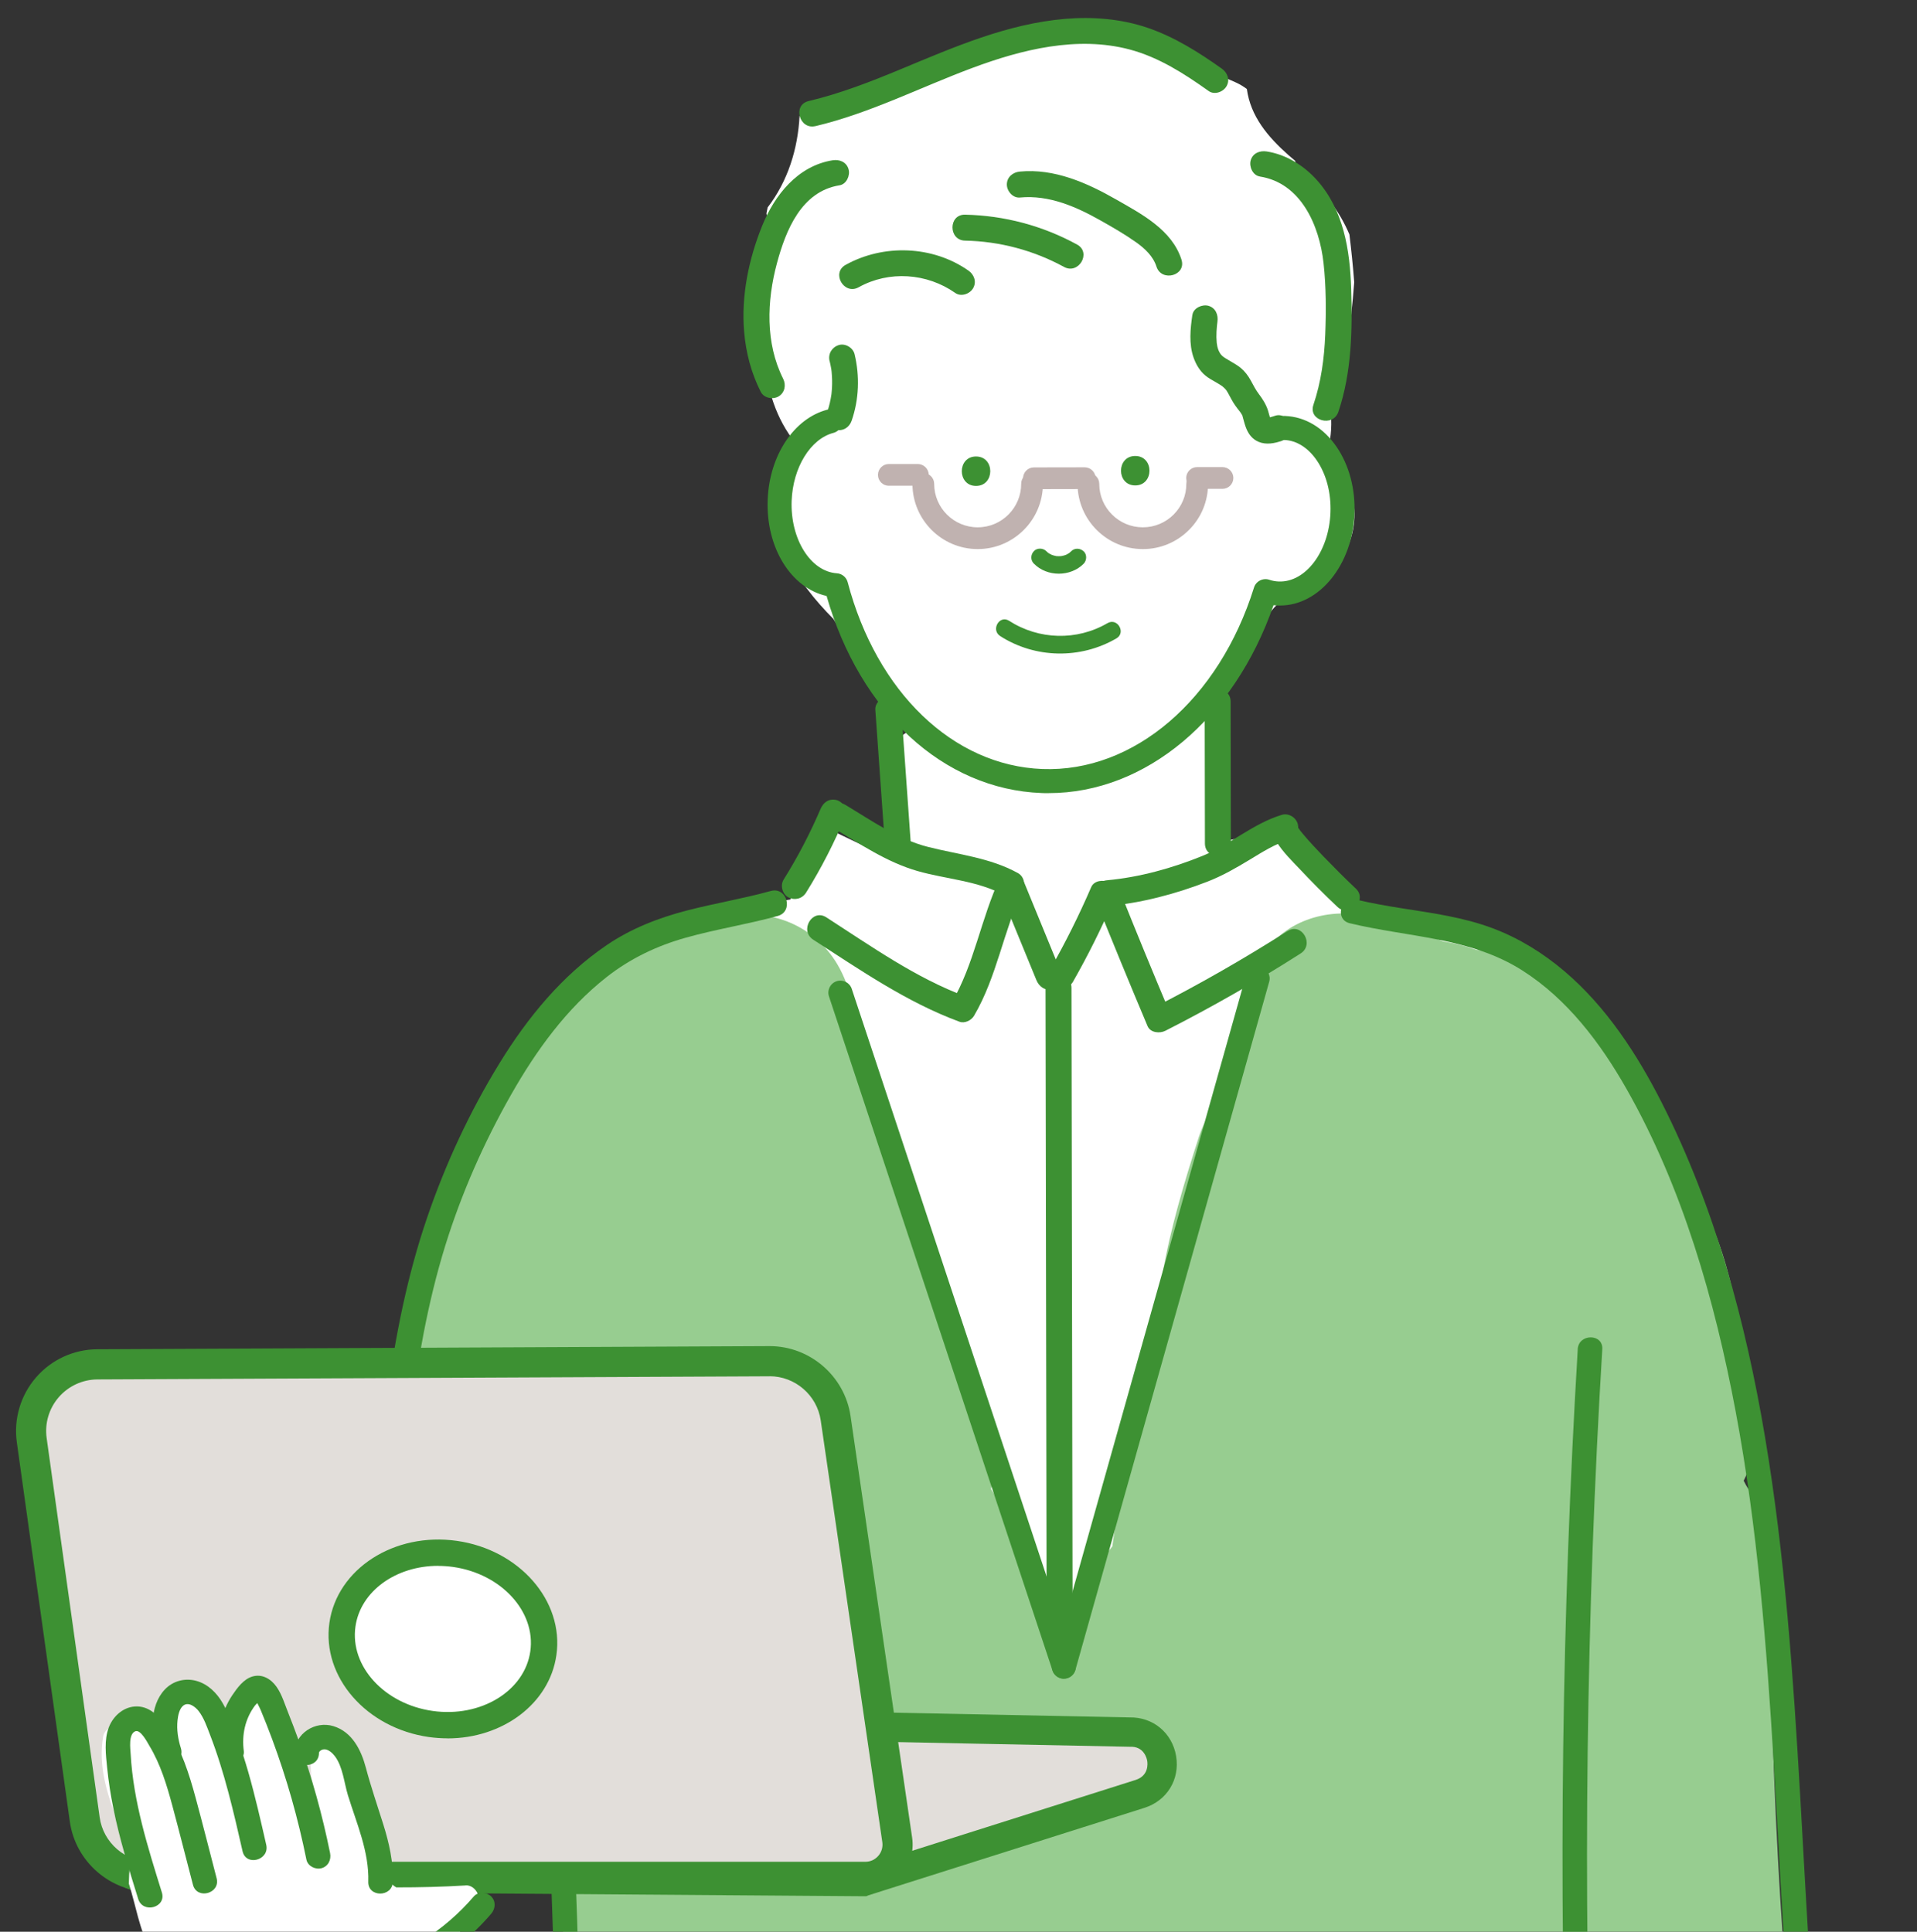
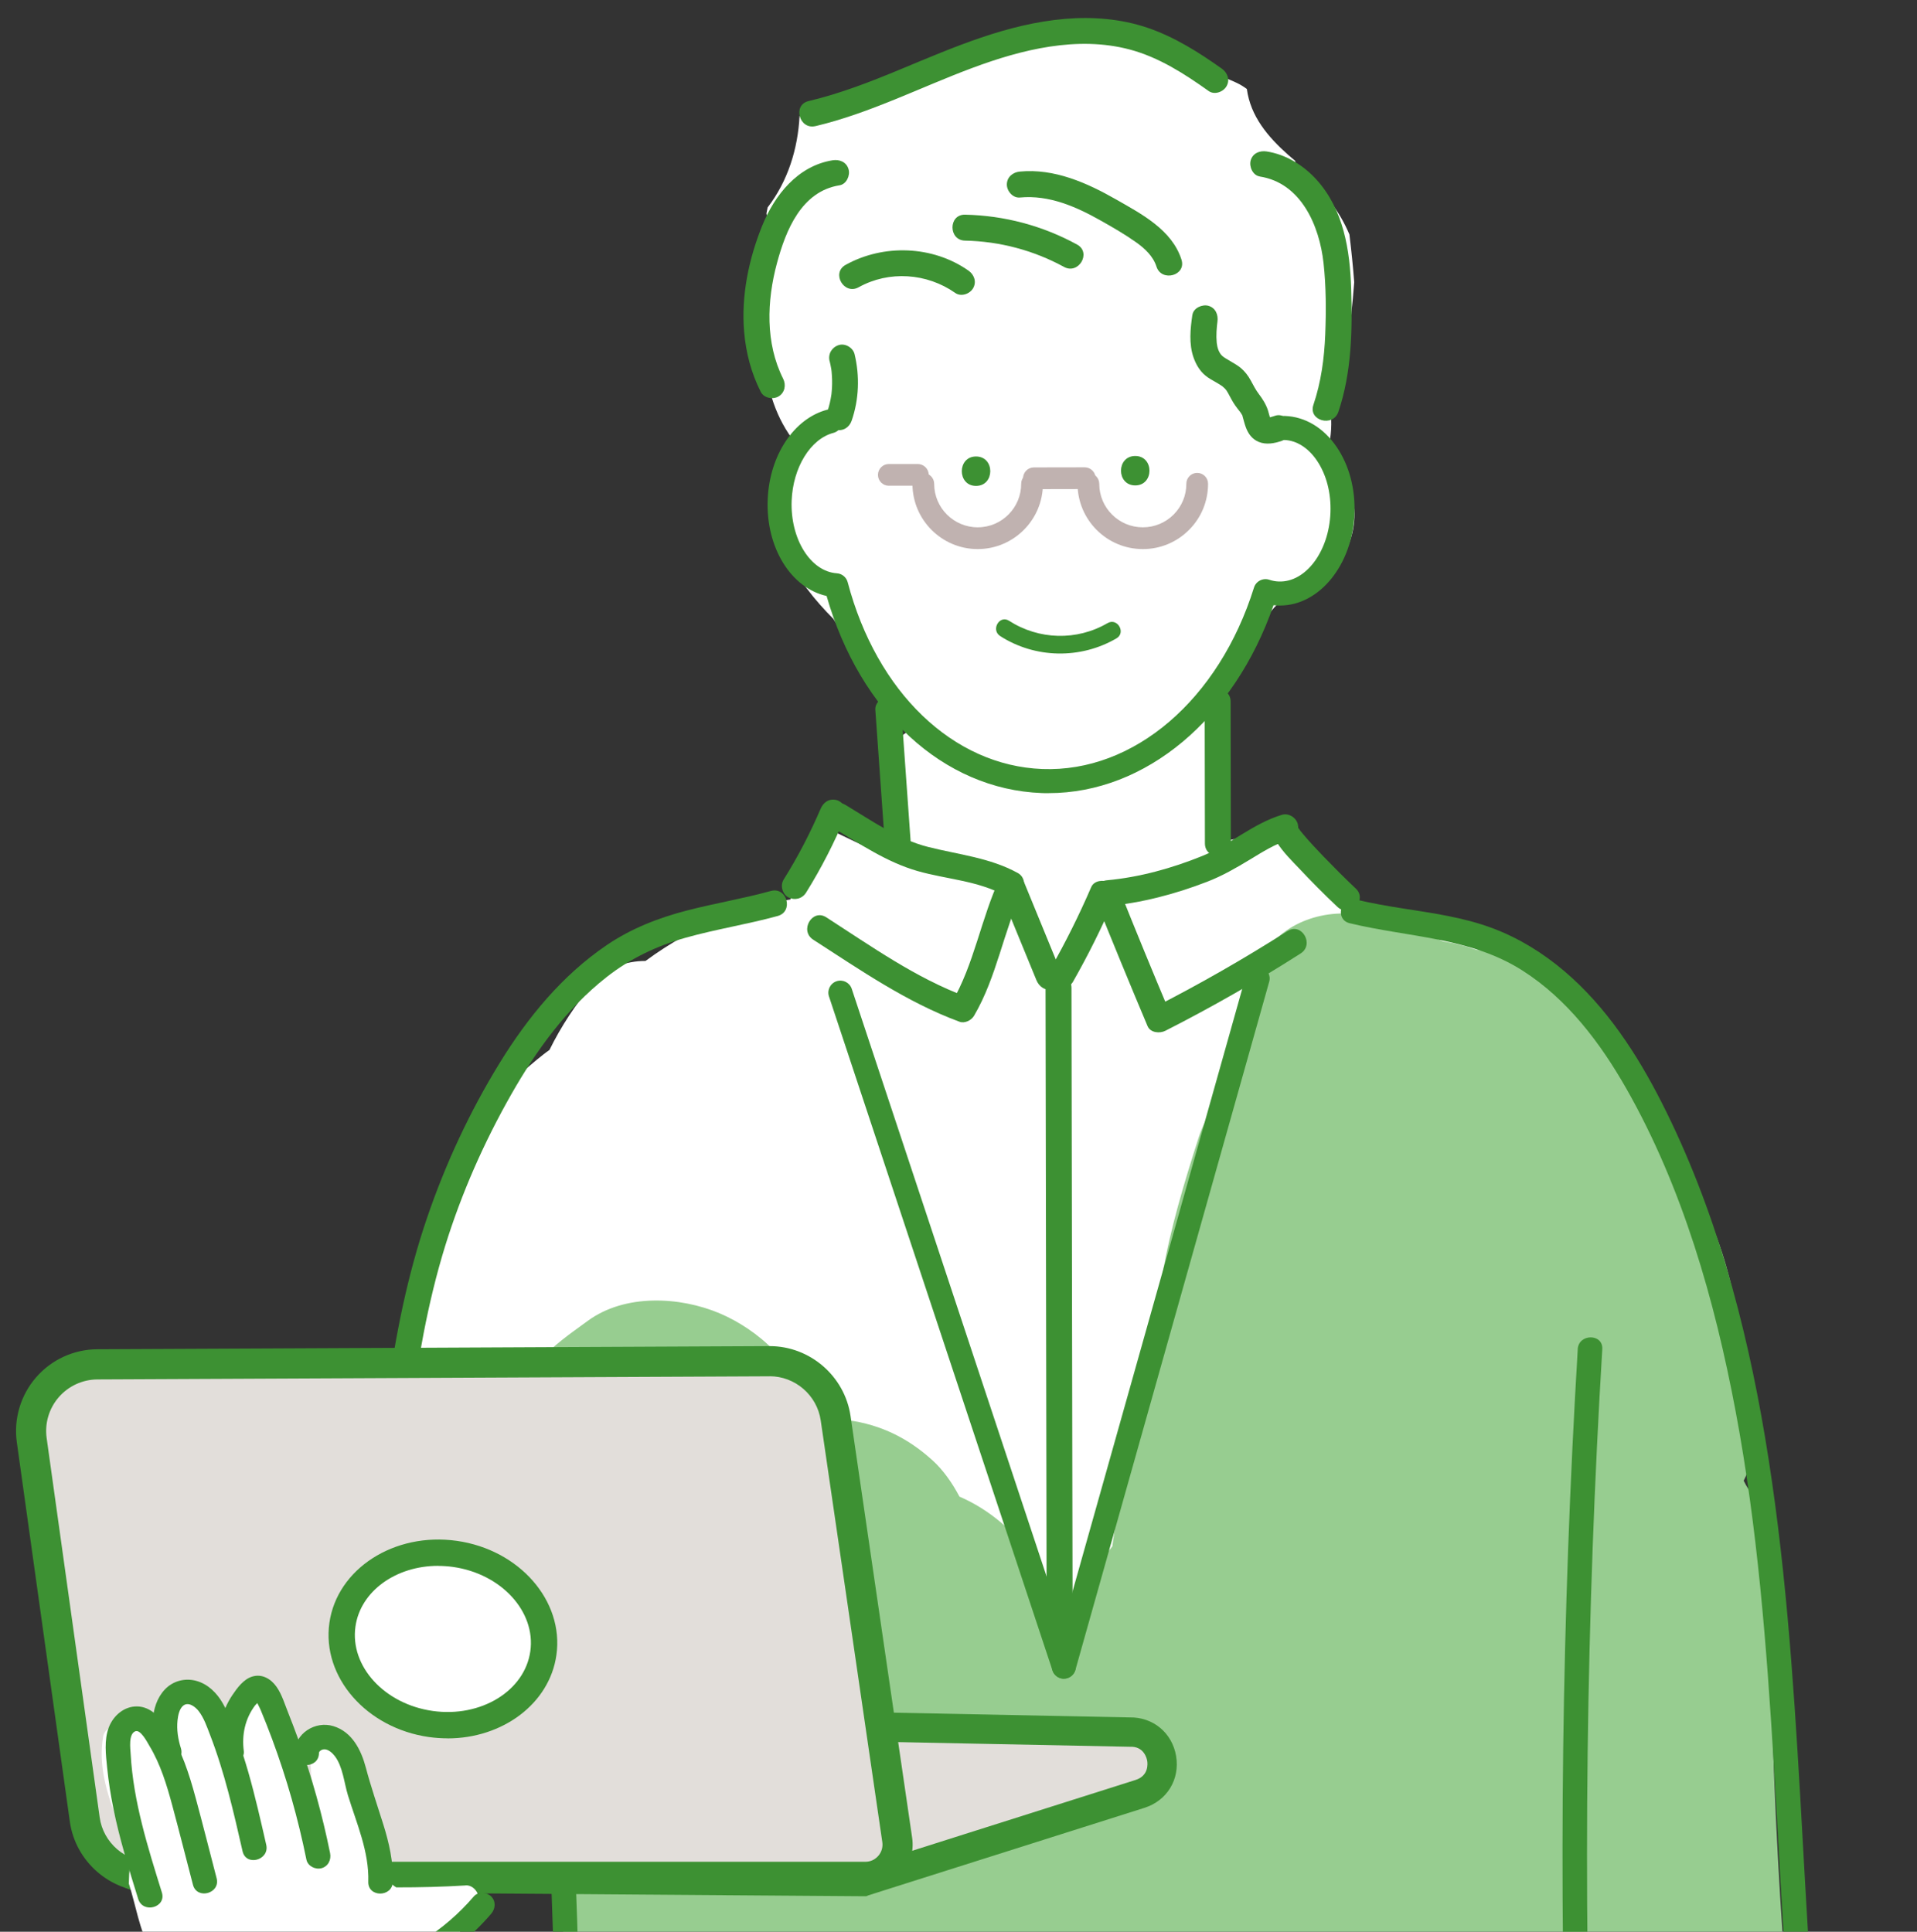
<svg xmlns="http://www.w3.org/2000/svg" width="127" height="128" viewBox="0 0 127 128" fill="none">
  <rect x="0" y="0" width="127" height="128" fill="#333333" stroke="none" />
  <g clip-path="url(#clip0_259_3275)">
    <g clip-path="url(#clip1_259_3275)">
      <path d="M117.239 104.281C116.939 103.352 116.438 102.509 115.796 101.811C115.878 100.665 115.434 99.541 114.693 98.639C114.703 97.736 114.693 96.834 114.656 95.934C114.498 91.932 114.05 87.775 112.95 83.912C112.281 81.57 111.25 79.307 109.752 77.429C109.633 77.011 109.505 76.592 109.366 76.177C109.225 75.762 109.07 75.351 108.902 74.945C107.535 69.155 104.771 63.617 98.737 62.188C97.281 61.842 95.835 61.753 94.385 61.727C94.138 61.615 93.881 61.513 93.615 61.424C92.402 61.022 91.197 60.963 90.051 61.177C89.846 61.075 89.645 60.972 89.441 60.87C89.26 60.139 88.934 59.497 88.499 58.953C88.196 58.383 87.807 57.856 87.35 57.398C86.038 56.087 84.615 55.811 82.86 55.584C82.382 55.521 81.924 55.557 81.486 55.656C81.341 55.271 81.186 54.892 81.022 54.516L80.007 51.608C80.482 48.571 81.035 45.544 81.661 42.53C81.957 42.444 82.247 42.352 82.534 42.246C82.705 42.203 82.873 42.154 83.041 42.098C83.058 41.848 83.146 41.604 83.331 41.387C83.538 41.143 83.766 40.939 84.003 40.767C84.362 40.29 84.767 39.822 85.225 39.601C85.587 39.427 86.091 39.391 86.49 39.552C86.546 39.512 86.605 39.476 86.661 39.433C88.779 37.836 90.377 35.289 89.477 32.513C89.148 31.495 88.644 30.559 87.985 29.769C88.196 28.912 88.255 28.017 88.137 27.144C88.087 26.768 88.005 26.399 87.906 26.034C88.213 25.266 88.469 24.479 88.667 23.678C88.865 23.477 89.049 23.273 89.227 23.059C89.438 21.61 89.609 20.16 89.715 18.701C89.635 17.644 89.527 16.59 89.398 15.536C88.746 13.991 87.722 12.657 86.365 11.543C86.052 11.287 85.874 10.977 85.801 10.654C85.65 10.529 85.505 10.407 85.363 10.282C83.983 9.06 82.847 7.699 82.603 5.898C82.392 5.739 82.165 5.601 81.915 5.483C81.509 5.291 81.104 5.13 80.699 4.998C79.941 4.145 78.96 3.569 77.761 3.111C76.947 2.798 76.111 2.597 75.264 2.475C74.981 2.271 74.684 2.083 74.375 1.912C74.319 1.813 74.256 1.718 74.194 1.625C72.132 1.24 69.967 1.698 67.961 2.218C65.537 2.847 63.205 3.638 60.876 4.564C58.399 5.548 55.952 6.514 53.442 7.248C53.28 7.386 53.122 7.535 52.971 7.683C52.855 9.873 52.203 11.985 50.856 13.744C50.829 13.876 50.806 14.004 50.777 14.136C50.797 14.271 50.82 14.406 50.846 14.541C50.836 14.739 50.836 14.936 50.846 15.14C50.671 15.338 50.51 15.552 50.358 15.786C50.332 15.852 50.309 15.911 50.283 15.974C50.256 16.056 50.227 16.132 50.19 16.201C50.184 16.218 50.177 16.231 50.174 16.247C49.762 18.823 49.891 21.349 50.236 23.883C50.398 24.09 50.566 24.284 50.74 24.462C50.978 26.538 51.788 28.448 53.188 29.92C52.697 30.358 52.279 30.925 51.976 31.63C50.444 35.194 52.783 38.567 55.214 41.011C55.286 41.13 55.359 41.252 55.438 41.367C55.731 41.805 56.12 42.131 56.548 42.345C57.137 42.961 57.691 43.607 58.122 44.358C58.797 45.527 59.147 46.482 59.647 47.691C59.769 47.984 59.891 48.271 60.016 48.558C59.298 49.022 58.824 49.816 58.821 50.738C58.817 51.558 58.811 52.379 58.807 53.199C58.883 53.419 58.962 53.637 59.058 53.848C59.575 54.981 58.432 56.582 57.147 56.002C56.396 55.663 55.662 55.29 54.914 54.941C53.965 55.603 53.241 56.578 52.812 57.787C52.598 58.39 52.45 58.996 52.364 59.602C50.79 59.82 49.271 60.245 48.026 60.742C46.112 61.509 44.357 62.498 42.766 63.673C41.461 63.673 40.173 64.135 39.304 65.159C38.131 66.543 37.163 68.022 36.402 69.57C36.273 69.659 36.148 69.754 36.02 69.853C33.602 71.747 31.537 74.079 29.87 76.685C29.857 77.04 29.821 77.419 29.781 77.824C29.623 79.547 29.109 81.197 28.648 82.858C27.617 86.553 27.225 90.44 27.014 94.261C26.981 94.854 26.688 95.249 26.293 95.467C26.411 97.509 25.996 99.775 25.977 101.353C25.977 101.36 25.977 101.366 25.977 101.373C26.145 101.969 26.332 102.562 26.543 103.145C26.504 104.024 26.484 104.907 26.497 105.79C26.507 106.472 26.635 107.094 26.849 107.654H27.067C27.1 107.635 27.139 107.621 27.172 107.605C27.185 107.674 27.202 107.747 27.218 107.816H117.15C117.555 106.696 117.628 105.464 117.239 104.271V104.281Z" fill="white" />
-       <path d="M30.303 108.102C30.923 107.483 31.957 107.677 32.507 108.257C32.721 108.481 32.833 108.745 32.869 109.021H67.143C68.635 107.088 69.06 104.278 67.716 102.058C67.028 100.925 66.343 99.792 65.654 98.662C65.848 97.746 65.842 96.768 65.611 95.793C64.452 90.941 62.232 86.422 60.216 81.882C59.56 79.234 58.908 76.582 58.252 73.934C58.131 73.361 58.012 72.785 57.894 72.211C57.828 71.889 57.725 71.579 57.6 71.286L57.389 70.429C57.261 69.906 57.146 69.349 57.027 68.786C56.935 68.008 56.777 67.251 56.51 66.513C56.256 65.574 55.937 64.672 55.469 63.888C54.013 61.447 51.431 60.373 48.921 60.636C46.236 60.228 43.337 60.92 41.071 62.34C38.077 64.214 36.097 67.046 34.642 70.182C34.161 70.594 33.716 71.078 33.314 71.615C30.274 75.719 29.068 80.759 28.554 85.756C25.494 91.106 26.36 97.98 27.082 103.817C27.276 105.395 27.586 106.722 28.653 107.911C28.857 108.32 29.085 108.705 29.351 109.058L30.307 108.102H30.303Z" fill="#97CD90" />
      <path d="M118.964 137.172C118.904 137.013 118.842 136.862 118.779 136.71C118.12 129.53 117.676 122.329 117.442 115.122C117.481 114.743 117.498 114.358 117.491 113.962C117.409 110.497 117.326 107.032 117.247 103.567C117.205 101.745 116.631 99.95 115.67 98.402C115.62 98.303 115.571 98.207 115.518 98.112C115.927 97.318 116.137 96.422 116.055 95.454C115.66 90.707 115.297 85.773 113.473 81.323C112.283 78.421 110.699 75.703 108.574 73.473C107.481 70.63 105.831 67.999 103.709 65.828C102.451 64.54 100.903 63.558 99.141 63.14C98.699 63.035 98.261 62.972 97.83 62.946C97.102 62.682 96.351 62.491 95.59 62.376C93.939 61.664 92.227 61.094 90.487 60.696C87.925 60.11 84.865 61.058 83.567 63.512C82.984 64.612 82.73 65.811 82.796 66.981C82.305 68.792 81.814 70.604 81.324 72.416C80.467 73.16 79.802 74.158 79.416 75.361C78.458 78.342 77.539 81.385 77.002 84.485C75.665 90.177 74.614 95.925 73.797 101.729C73.797 101.739 73.79 101.748 73.787 101.755H73.79C73.757 101.992 73.724 102.229 73.692 102.463C73.412 102.816 73.128 103.171 72.848 103.524C71.824 104.815 71.158 106.199 71.102 107.691C70.282 106.185 69.403 104.716 68.461 103.29C67.281 101.508 65.546 100.022 63.563 99.166C63.072 98.231 62.466 97.394 61.823 96.804C60.203 95.319 58.381 94.403 56.194 94.106C55.255 93.981 54.34 93.995 53.453 94.123C53.417 93.873 53.384 93.626 53.348 93.375C52.926 90.467 50.192 88.085 47.672 87.021C45.034 85.908 41.407 85.717 38.947 87.515C38.634 87.743 38.324 87.97 38.011 88.197C35.887 89.749 34.23 91.428 33.505 94.057C32.86 96.402 33.15 99.528 34.493 101.613C34.625 101.818 34.77 102.019 34.918 102.216C35.828 109.749 36.424 117.316 36.704 124.898C36.766 126.565 37.254 128.212 38.067 129.668C38.09 129.971 38.114 130.271 38.143 130.574C38.252 131.644 38.387 132.665 38.555 133.657C38.344 134.767 38.166 135.903 38.015 137.083C37.603 140.294 37.521 143.526 37.425 146.757C37.326 150.186 37.023 153.678 37.158 157.107C37.181 157.7 37.244 158.279 37.339 158.852C36.42 162.621 37.521 166.583 40.222 169.37C41.46 170.645 42.989 171.817 44.589 172.601C48.015 174.278 51.451 174.96 55.252 175.204C58.065 175.385 60.901 175.418 63.74 175.405C73.25 174.515 82.727 173.257 92.256 172.559C95.524 171.847 98.712 170.79 101.98 170.081C102.626 169.413 103.492 169.011 104.47 169.192H104.73C105.175 169.192 105.534 169.327 105.808 169.545C106.153 169.291 106.582 169.162 107.043 169.218C107.25 169.245 107.448 169.307 107.629 169.403C107.896 169.396 108.166 169.383 108.433 169.37C108.634 169.271 108.864 169.209 109.128 169.192C110.142 169.126 111.167 169.103 112.188 169.067C113.637 168.906 115.087 168.705 116.533 168.5C116.582 168.494 116.631 168.491 116.678 168.487C117.58 167.763 118.341 166.89 118.865 165.895C120.278 163.223 120.532 160.012 119.464 157.255C119.421 156.738 119.379 156.224 119.336 155.707C120.126 154.534 120.792 153.292 121.315 151.849C123.18 146.731 120.775 141.879 118.95 137.175L118.964 137.172Z" fill="#97CD90" />
      <path d="M69.472 52.556C69.314 52.556 69.152 52.556 68.994 52.547C62.508 52.3 56.968 47.194 54.761 39.489C52.413 38.969 50.736 36.301 50.858 33.116C50.97 30.184 52.594 27.727 54.804 27.147C55.229 27.035 55.664 27.289 55.776 27.713C55.888 28.138 55.634 28.573 55.209 28.685C53.694 29.084 52.531 30.974 52.446 33.178C52.35 35.711 53.694 37.869 55.443 37.987C55.782 38.01 56.072 38.248 56.158 38.577C58.081 45.87 63.144 50.732 69.054 50.956C75.124 51.186 80.754 46.357 83.076 38.933C83.138 38.728 83.284 38.56 83.475 38.462C83.666 38.366 83.886 38.346 84.091 38.416C84.295 38.485 84.505 38.524 84.72 38.531C86.498 38.597 88.043 36.551 88.142 33.965C88.192 32.668 87.872 31.446 87.246 30.52C86.67 29.67 85.899 29.183 85.079 29.153C84.641 29.137 84.298 28.768 84.314 28.326C84.331 27.888 84.703 27.542 85.138 27.562C86.475 27.615 87.691 28.346 88.56 29.624C89.377 30.83 89.796 32.391 89.733 34.025C89.605 37.424 87.407 40.122 84.805 40.122C84.756 40.122 84.71 40.122 84.66 40.122C84.565 40.118 84.466 40.112 84.371 40.099C81.762 47.635 75.889 52.553 69.475 52.553L69.472 52.556Z" fill="#3D9133" />
      <path d="M103.626 168.039C103.926 168.168 103.999 168.784 104.206 169.126C104.499 169.607 104.974 169.983 105.534 170.088C106.561 170.282 107.704 170.009 108.732 169.927C112.309 169.64 115.804 168.889 119.335 168.296C119.694 168.237 119.918 167.845 119.931 167.512C120.017 165.46 119.803 163.414 119.859 161.362C119.918 159.149 120.528 157.074 121.045 154.933C121.549 152.844 121.967 150.68 121.829 148.523C121.704 146.582 121.279 144.642 121.042 142.709C120.073 134.846 119.721 126.924 119.263 119.019C118.802 111.07 118.255 103.109 116.937 95.249C115.656 87.611 113.61 80.002 110.092 73.068C108.459 69.85 106.416 66.711 103.643 64.355C102.226 63.153 100.645 62.168 98.903 61.513C96.969 60.782 94.911 60.505 92.878 60.185C91.86 60.024 90.846 59.849 89.844 59.605C88.827 59.358 88.395 60.926 89.413 61.173C93.306 62.115 97.391 62.093 100.869 64.313C103.841 66.21 106.021 69.105 107.744 72.132C111.473 78.691 113.597 86.142 114.984 93.513C116.433 101.218 117.036 109.051 117.51 116.864C117.985 124.674 118.301 132.497 119.138 140.281C119.342 142.175 119.576 144.066 119.852 145.95C119.991 146.905 120.182 147.857 120.221 148.826C120.264 149.893 120.175 150.967 120.001 152.021C119.642 154.165 118.95 156.23 118.548 158.365C118.163 160.401 118.219 162.449 118.294 164.511C118.331 165.513 118.354 166.514 118.311 167.515C118.508 167.255 118.709 166.992 118.907 166.732C115.544 167.298 112.21 168.039 108.808 168.299C107.843 168.372 106.884 168.487 105.916 168.504C105.728 168.507 105.965 168.553 105.847 168.504C105.919 168.537 105.735 168.444 105.705 168.418C105.557 168.286 105.501 168.069 105.431 167.891C105.234 167.374 104.99 166.87 104.45 166.639C104.045 166.465 103.584 166.521 103.337 166.932C103.132 167.272 103.225 167.871 103.63 168.046L103.626 168.039Z" fill="#3D9133" />
      <path d="M27.332 106.304C26.284 102.312 26.61 98.201 27.144 94.159C27.661 90.239 28.317 86.362 29.486 82.578C30.573 79.066 32.062 75.693 33.88 72.498C35.534 69.593 37.536 66.823 40.185 64.744C41.749 63.515 43.498 62.679 45.409 62.139C47.428 61.569 49.507 61.249 51.526 60.693C52.59 60.399 52.139 58.742 51.068 59.036C49.23 59.543 47.343 59.856 45.498 60.333C43.617 60.821 41.809 61.526 40.195 62.623C37.243 64.625 34.951 67.425 33.096 70.443C31.123 73.654 29.509 77.126 28.294 80.69C26.979 84.537 26.202 88.493 25.649 92.512C24.993 97.259 24.436 102.058 25.672 106.765C25.952 107.832 27.608 107.381 27.328 106.307L27.332 106.304Z" fill="#3D9133" />
      <path d="M57.99 47.032C58.201 50 58.412 52.965 58.622 55.933C58.655 56.397 58.995 56.792 59.482 56.792C59.92 56.792 60.375 56.397 60.342 55.933C60.131 52.965 59.92 50 59.709 47.032C59.676 46.568 59.337 46.173 58.85 46.173C58.412 46.173 57.957 46.568 57.99 47.032Z" fill="#3D9133" />
      <path d="M79.809 46.489C79.815 49.622 79.819 52.754 79.825 55.887C79.825 56.993 81.544 56.993 81.544 55.887C81.538 52.754 81.535 49.622 81.528 46.489C81.528 45.382 79.809 45.382 79.809 46.489Z" fill="#3D9133" />
      <path d="M85.302 61.687C82.396 63.542 79.406 65.251 76.335 66.813C76.728 66.915 77.12 67.017 77.511 67.122C76.368 64.411 75.252 61.691 74.158 58.957C73.882 59.319 73.605 59.681 73.331 60.044C75.621 59.833 77.841 59.25 79.979 58.423C80.977 58.038 81.889 57.511 82.805 56.957C83.625 56.46 84.452 55.929 85.377 55.65L84.92 53.993C83.101 54.681 85.384 56.816 86.026 57.501C86.86 58.39 87.719 59.256 88.606 60.093C89.409 60.851 90.628 59.639 89.821 58.878C89.093 58.192 88.388 57.481 87.693 56.763C87.229 56.279 86.764 55.791 86.333 55.274C86.254 55.178 86.175 55.083 86.096 54.984C86.247 55.178 86.026 54.885 85.99 54.826C85.954 54.767 85.924 54.678 85.878 54.628C85.997 54.754 85.951 54.829 85.924 54.73C86.013 55.07 85.799 55.488 85.374 55.65C85.809 55.485 86.105 55.07 85.974 54.592C85.852 54.154 85.361 53.858 84.916 53.993C83.002 54.576 81.497 55.966 79.662 56.713C77.65 57.53 75.492 58.13 73.328 58.328C72.834 58.374 72.274 58.848 72.501 59.414C73.648 62.283 74.824 65.143 76.026 67.992C76.214 68.437 76.833 68.489 77.202 68.302C80.272 66.74 83.266 65.031 86.168 63.176C87.097 62.583 86.237 61.094 85.302 61.694V61.687Z" fill="#3D9133" />
      <path d="M55.144 54.823C56.945 55.903 58.74 57.129 60.783 57.715C62.706 58.265 64.785 58.35 66.564 59.335C66.462 58.944 66.359 58.551 66.254 58.16C64.989 60.841 64.554 63.871 63.046 66.441C63.368 66.309 63.691 66.177 64.017 66.045C60.674 64.81 57.719 62.699 54.742 60.782C53.809 60.182 52.946 61.668 53.875 62.264C56.988 64.27 60.065 66.408 63.559 67.699C63.912 67.831 64.35 67.613 64.531 67.303C66.046 64.718 66.471 61.707 67.74 59.023C67.934 58.611 67.865 58.087 67.43 57.847C65.585 56.829 63.497 56.628 61.491 56.12C59.495 55.617 57.752 54.378 56.01 53.334C55.058 52.764 54.195 54.25 55.144 54.816V54.823Z" fill="#3D9133" />
      <path d="M54.356 53.614C54.386 53.548 54.379 53.561 54.336 53.657C54.313 53.713 54.29 53.769 54.264 53.821C54.214 53.93 54.168 54.042 54.119 54.151C54.033 54.342 53.944 54.533 53.855 54.724C53.664 55.132 53.463 55.534 53.256 55.936C52.841 56.737 52.393 57.517 51.915 58.281C51.678 58.663 51.823 59.243 52.225 59.457C52.647 59.681 53.144 59.556 53.401 59.148C54.412 57.527 55.275 55.831 56.013 54.069C56.188 53.653 55.825 53.107 55.413 53.011C54.91 52.896 54.544 53.166 54.356 53.611V53.614Z" fill="#3D9133" />
      <path d="M66.159 58.845C66.992 60.877 67.826 62.906 68.659 64.939C68.834 65.367 69.229 65.673 69.716 65.538C70.121 65.426 70.494 64.912 70.316 64.481C69.483 62.448 68.649 60.419 67.816 58.387C67.641 57.959 67.246 57.652 66.758 57.787C66.353 57.899 65.981 58.413 66.159 58.845Z" fill="#3D9133" />
      <path d="M72.293 58.779C71.496 60.627 70.597 62.432 69.602 64.181C69.382 64.573 69.497 65.139 69.912 65.357C70.32 65.571 70.851 65.466 71.088 65.047C72.083 63.298 72.982 61.493 73.779 59.645C73.957 59.233 73.914 58.703 73.469 58.469C73.1 58.275 72.484 58.337 72.293 58.779Z" fill="#3D9133" />
      <path d="M69.266 65.452C69.275 71.072 69.285 76.691 69.295 82.307C69.305 87.927 69.315 93.546 69.325 99.163C69.332 102.341 69.335 105.52 69.341 108.702C69.341 109.809 71.061 109.809 71.061 108.702C71.051 103.082 71.041 97.463 71.031 91.847C71.021 86.227 71.011 80.608 71.001 74.992C70.995 71.813 70.992 68.631 70.985 65.452C70.985 64.346 69.266 64.346 69.266 65.452Z" fill="#3D9133" />
      <path d="M78.272 17.202C77.639 15.226 75.63 14.182 73.943 13.217C72.006 12.11 69.842 11.151 67.563 11.369C67.102 11.412 66.703 11.731 66.703 12.229C66.703 12.66 67.098 13.131 67.563 13.088C69.506 12.904 71.292 13.694 72.948 14.63C73.732 15.071 74.52 15.526 75.254 16.046C75.834 16.455 76.394 16.972 76.615 17.664C76.951 18.711 78.611 18.263 78.272 17.206V17.202Z" fill="#3D9133" />
      <path d="M71.356 16.204C69.077 14.956 66.527 14.277 63.932 14.225C62.825 14.202 62.825 15.921 63.932 15.944C66.228 15.99 68.477 16.587 70.49 17.687C71.462 18.217 72.328 16.735 71.356 16.204Z" fill="#3D9133" />
      <path d="M64.159 17.93C61.794 16.27 58.533 16.155 56.02 17.552C55.054 18.089 55.917 19.574 56.886 19.034C58.898 17.914 61.408 18.092 63.289 19.413C63.668 19.68 64.245 19.482 64.465 19.103C64.716 18.675 64.538 18.194 64.156 17.927L64.159 17.93Z" fill="#3D9133" />
      <path d="M54.024 8.358C57.641 7.499 60.961 5.789 64.426 4.498C67.704 3.276 71.376 2.36 74.848 3.282C76.775 3.796 78.465 4.886 80.076 6.033C80.455 6.303 81.031 6.099 81.252 5.723C81.505 5.292 81.324 4.817 80.942 4.547C79.407 3.457 77.806 2.446 76.011 1.836C74.272 1.247 72.384 1.095 70.563 1.25C66.712 1.579 63.191 3.124 59.663 4.59C57.674 5.417 55.664 6.201 53.566 6.698C52.492 6.952 52.947 8.612 54.024 8.355V8.358Z" fill="#3D9133" />
      <path d="M55.158 10.621C52.852 10.99 51.317 12.924 50.49 14.969C49.604 17.163 49.097 19.604 49.298 21.975C49.416 23.372 49.765 24.706 50.398 25.961C50.605 26.376 51.192 26.491 51.574 26.271C51.995 26.024 52.091 25.51 51.883 25.095C50.694 22.73 50.8 19.94 51.472 17.44C52.061 15.252 53.092 12.683 55.619 12.278C56.077 12.206 56.334 11.632 56.218 11.221C56.083 10.733 55.622 10.549 55.161 10.621H55.158Z" fill="#3D9133" />
      <path d="M83.451 11.695C86.201 12.117 87.413 14.963 87.684 17.433C87.855 18.994 87.858 20.592 87.796 22.16C87.733 23.751 87.522 25.315 87.012 26.827C86.656 27.878 88.316 28.329 88.668 27.285C89.548 24.68 89.601 21.863 89.515 19.142C89.433 16.57 89.014 13.899 87.232 11.919C86.369 10.96 85.197 10.232 83.912 10.035C83.454 9.966 82.99 10.15 82.855 10.634C82.743 11.039 82.993 11.619 83.454 11.692L83.451 11.695Z" fill="#3D9133" />
      <path d="M78.993 20.865C78.859 21.788 78.756 22.782 79.069 23.682C79.231 24.143 79.478 24.574 79.86 24.887C80.071 25.062 80.301 25.184 80.538 25.319C80.631 25.371 80.723 25.427 80.812 25.483C80.851 25.51 80.891 25.536 80.93 25.562C81.154 25.704 80.884 25.516 80.986 25.599C81.039 25.645 81.092 25.691 81.141 25.74C81.184 25.783 81.319 25.954 81.184 25.77C81.253 25.866 81.316 25.968 81.372 26.07C81.517 26.333 81.645 26.597 81.817 26.844C81.869 26.92 81.925 26.992 81.978 27.064C82.044 27.15 82.106 27.233 82.175 27.318C82.182 27.328 82.284 27.466 82.215 27.368C82.156 27.282 82.258 27.45 82.274 27.476C82.376 27.638 82.261 27.384 82.314 27.569C82.386 27.816 82.446 28.069 82.534 28.31C82.693 28.741 82.95 29.097 83.384 29.278C83.885 29.486 84.435 29.38 84.933 29.206C85.371 29.054 85.66 28.619 85.532 28.148C85.417 27.723 84.916 27.394 84.475 27.549C84.343 27.595 84.211 27.628 84.079 27.667C83.971 27.687 83.967 27.69 84.07 27.674C84.023 27.677 83.981 27.677 83.934 27.674C83.961 27.69 84.132 27.736 84.063 27.704C84.168 27.756 84.159 27.736 84.208 27.849C84.178 27.779 84.122 27.595 84.185 27.825C84.165 27.753 84.139 27.684 84.119 27.611C84.079 27.473 84.046 27.335 84.004 27.2C83.872 26.785 83.625 26.406 83.407 26.122C83.187 25.836 83.032 25.52 82.857 25.203C82.689 24.894 82.472 24.61 82.202 24.383C81.853 24.087 81.207 23.794 80.977 23.586C80.749 23.382 80.641 23.029 80.608 22.716C80.585 22.47 80.581 22.219 80.594 21.972C80.601 21.84 80.611 21.705 80.624 21.573C80.641 21.409 80.641 21.429 80.654 21.32C80.72 20.862 80.538 20.398 80.054 20.262C79.649 20.151 79.066 20.401 78.997 20.862L78.993 20.865Z" fill="#3D9133" />
      <path d="M54.961 23.919C55.001 24.08 55.034 24.245 55.063 24.41C55.077 24.485 55.1 24.617 55.073 24.466C55.09 24.558 55.096 24.657 55.103 24.752C55.129 25.062 55.136 25.372 55.119 25.684C55.113 25.839 55.093 25.994 55.08 26.149C55.073 26.215 55.073 26.195 55.086 26.099C55.08 26.146 55.073 26.195 55.063 26.241C55.05 26.31 55.04 26.383 55.027 26.452C54.965 26.781 54.872 27.104 54.764 27.42C54.615 27.845 54.932 28.379 55.363 28.478C55.841 28.587 56.262 28.333 56.42 27.878C56.911 26.465 56.964 24.92 56.615 23.468C56.509 23.03 55.989 22.727 55.557 22.868C55.103 23.016 54.846 23.458 54.958 23.925L54.961 23.919Z" fill="#3D9133" />
      <path d="M75.209 32.164C76.464 32.164 76.468 30.214 75.209 30.214C73.951 30.214 73.951 32.164 75.209 32.164Z" fill="#3D9133" />
      <path d="M64.662 32.197C65.918 32.197 65.921 30.247 64.662 30.247C63.404 30.247 63.404 32.197 64.662 32.197Z" fill="#3D9133" />
-       <path d="M68.496 37.348C69.365 38.234 70.917 38.234 71.79 37.355C72.004 37.138 72.023 36.742 71.79 36.528C71.556 36.314 71.193 36.294 70.963 36.528C70.923 36.568 70.884 36.604 70.841 36.64C70.778 36.693 70.864 36.614 70.88 36.611C70.861 36.614 70.831 36.647 70.811 36.657C70.765 36.686 70.719 36.713 70.67 36.739C70.65 36.749 70.614 36.759 70.597 36.775C70.61 36.762 70.722 36.729 70.647 36.755C70.541 36.792 70.439 36.825 70.33 36.844C70.307 36.848 70.287 36.851 70.264 36.854C70.432 36.821 70.35 36.844 70.304 36.848C70.248 36.851 70.195 36.854 70.139 36.854C70.09 36.854 70.04 36.854 69.991 36.848C69.968 36.848 69.866 36.834 69.971 36.848C70.08 36.861 69.968 36.848 69.951 36.841C69.849 36.821 69.751 36.792 69.652 36.755C69.589 36.732 69.602 36.699 69.685 36.772C69.668 36.759 69.642 36.752 69.625 36.742C69.576 36.719 69.53 36.69 69.484 36.66C69.461 36.647 69.441 36.627 69.415 36.614C69.359 36.581 69.526 36.709 69.441 36.633C69.398 36.597 69.359 36.561 69.319 36.522C69.105 36.304 68.703 36.291 68.492 36.522C68.275 36.755 68.262 37.114 68.492 37.348H68.496Z" fill="#3D9133" />
      <path d="M66.257 42.144C68.579 43.636 71.583 43.689 73.965 42.299C74.614 41.92 74.027 40.909 73.375 41.288C71.339 42.474 68.826 42.404 66.85 41.133C66.214 40.725 65.628 41.736 66.26 42.144H66.257Z" fill="#3D9133" />
      <path d="M64.774 36.383C62.393 36.383 60.453 34.446 60.449 32.065C60.449 31.666 60.772 31.343 61.167 31.343C61.566 31.343 61.889 31.666 61.889 32.062C61.889 33.649 63.183 34.94 64.771 34.94H64.774C66.365 34.94 67.656 33.643 67.653 32.052C67.653 31.653 67.976 31.33 68.371 31.33C68.77 31.33 69.093 31.653 69.093 32.052C69.096 34.437 67.159 36.38 64.774 36.383Z" fill="#C0B2B0" />
      <path d="M75.712 36.383C73.33 36.383 71.39 34.45 71.387 32.065C71.387 31.666 71.71 31.343 72.105 31.343C72.503 31.343 72.826 31.666 72.826 32.062C72.826 33.649 74.121 34.94 75.708 34.94H75.715C76.486 34.94 77.21 34.637 77.754 34.094C78.297 33.547 78.597 32.822 78.594 32.055C78.594 31.656 78.917 31.334 79.312 31.334C79.71 31.334 80.033 31.656 80.033 32.052C80.033 33.208 79.589 34.295 78.772 35.112C77.955 35.929 76.871 36.383 75.715 36.383H75.708H75.712Z" fill="#C0B2B0" />
      <path d="M68.499 32.411C68.1 32.411 67.777 32.088 67.777 31.693C67.777 31.294 68.1 30.971 68.495 30.971L71.859 30.965C72.257 30.965 72.58 31.288 72.58 31.683C72.58 32.081 72.257 32.404 71.862 32.404L68.499 32.411Z" fill="#C0B2B0" />
-       <path d="M79.307 32.391C78.909 32.391 78.586 32.068 78.586 31.673C78.586 31.274 78.909 30.951 79.304 30.951H80.987C81.386 30.951 81.709 31.274 81.709 31.67C81.709 32.068 81.386 32.391 80.99 32.391H79.307Z" fill="#C0B2B0" />
      <path d="M58.885 32.187C58.487 32.187 58.164 31.864 58.164 31.468C58.164 31.07 58.487 30.747 58.882 30.747H60.806C61.194 30.747 61.527 31.067 61.527 31.462C61.527 31.86 61.204 32.183 60.809 32.183H58.885V32.187Z" fill="#C0B2B0" />
      <path d="M70.48 111.232C70.147 111.232 69.835 111.021 69.726 110.685L54.919 66.022C54.781 65.604 55.008 65.156 55.423 65.017C55.842 64.879 56.29 65.106 56.428 65.522L71.234 110.184C71.373 110.603 71.145 111.05 70.73 111.189C70.648 111.215 70.562 111.228 70.48 111.228V111.232Z" fill="#3D9133" />
      <path d="M70.481 111.232C70.408 111.232 70.336 111.222 70.263 111.202C69.842 111.084 69.595 110.645 69.713 110.22L82.553 64.616C82.672 64.194 83.11 63.947 83.535 64.066C83.956 64.184 84.203 64.622 84.085 65.047L71.245 110.652C71.146 111.001 70.827 111.232 70.481 111.232Z" fill="#3D9133" />
      <path d="M104.526 89.383C103.999 98.191 103.676 107.009 103.561 115.83C103.449 124.648 103.541 133.469 103.844 142.284C103.995 146.717 104.2 151.151 104.457 155.581C104.582 157.726 104.832 159.893 104.809 162.041C104.789 163.889 104.21 165.539 103.057 166.988C101.318 169.169 99.022 170.467 96.39 171.353C93.62 172.282 90.708 172.796 87.812 173.142C82.98 173.721 78.128 173.741 73.279 174.047C71.586 174.153 69.887 174.317 68.19 174.334C65.479 174.36 62.772 174.39 60.061 174.317C57.007 174.235 53.944 174.051 50.927 173.557C48.305 173.125 45.61 172.499 43.308 171.195C42.023 170.467 40.939 169.541 39.981 168.352C38.802 166.89 38.311 165.206 38.278 163.342C38.238 161.208 38.373 159.063 38.416 156.929C38.462 154.745 38.492 152.558 38.512 150.374C38.587 141.576 38.459 132.777 38.12 123.986C37.784 115.194 37.24 106.413 36.489 97.647C36.305 95.5 36.107 93.352 35.9 91.204C35.857 90.766 35.557 90.391 35.086 90.391C34.678 90.391 34.23 90.763 34.272 91.204C35.139 100.131 35.794 109.077 36.232 118.034C36.667 126.934 36.891 135.844 36.904 144.754C36.911 149.237 36.861 153.724 36.759 158.207C36.736 159.284 36.707 160.364 36.677 161.441C36.647 162.492 36.608 163.546 36.726 164.594C36.947 166.537 37.741 168.227 39.006 169.713C42.949 174.341 49.593 175.24 55.301 175.701C58.308 175.941 61.326 176.001 64.343 175.994C66.296 175.991 68.246 175.994 70.196 175.872C71.916 175.764 73.635 175.625 75.355 175.566C78.092 175.47 80.826 175.375 83.556 175.177C86.699 174.95 89.848 174.604 92.938 173.958C95.665 173.389 98.455 172.585 100.846 171.116C103.735 169.34 106.094 166.396 106.397 162.94C106.492 161.853 106.41 160.763 106.337 159.679C106.262 158.543 106.193 157.41 106.123 156.273C105.992 154.06 105.873 151.843 105.768 149.626C105.346 140.703 105.135 131.769 105.139 122.84C105.142 113.847 105.362 104.855 105.797 95.875C105.903 93.714 106.018 91.554 106.15 89.396C106.212 88.352 104.585 88.355 104.523 89.396L104.526 89.383Z" fill="#3D9133" />
      <path d="M74.832 114.766L31.718 113.903L8.848 122.181C7.688 122.599 7.981 124.315 9.217 124.325L57.2 124.677C57.242 124.661 66.798 121.634 75.524 118.867C77.84 118.132 77.263 114.707 74.835 114.769L74.832 114.766Z" fill="#E2DEDA" />
      <path d="M57.389 125.646H57.191L9.208 125.293C8.187 125.287 7.35 124.575 7.176 123.571C7.004 122.563 7.554 121.617 8.516 121.268L31.557 112.931H31.739L74.833 113.798C76.382 113.765 77.656 114.815 77.916 116.357C78.177 117.905 77.314 119.315 75.818 119.789L65.943 122.919C61.476 124.335 57.919 125.461 57.54 125.583L57.392 125.646H57.389ZM31.88 114.878L9.178 123.093C9.129 123.11 9.073 123.133 9.093 123.245C9.112 123.357 9.175 123.357 9.224 123.357L57.053 123.706C57.557 123.544 59.263 123.001 65.357 121.071L75.232 117.941C76.121 117.658 76.029 116.841 76.003 116.68C75.976 116.518 75.789 115.701 74.86 115.741H74.837H74.814L31.877 114.881L31.88 114.878Z" fill="#3D9133" />
      <path d="M57.329 124.365H9.991C7.788 124.365 5.923 122.741 5.617 120.56L2.106 95.434C1.737 92.786 3.785 90.417 6.46 90.407L50.971 90.2C53.172 90.19 55.046 91.801 55.362 93.978L59.443 121.924C59.631 123.212 58.633 124.368 57.332 124.368L57.329 124.365Z" fill="#E2DEDA" />
      <path d="M57.326 125.363H9.989C7.304 125.363 4.999 123.357 4.626 120.699L1.115 95.569C0.898 94.021 1.362 92.456 2.383 91.274C3.404 90.091 4.89 89.409 6.451 89.403L50.962 89.195H50.989C53.66 89.195 55.959 91.181 56.348 93.826L60.429 121.772C60.561 122.675 60.294 123.584 59.698 124.276C59.102 124.964 58.239 125.36 57.33 125.36L57.326 125.363ZM50.989 91.195H50.972L6.461 91.402C5.476 91.405 4.537 91.837 3.892 92.581C3.246 93.326 2.953 94.314 3.091 95.292L6.603 120.419C6.837 122.098 8.293 123.363 9.989 123.363H57.326C57.662 123.363 57.965 123.225 58.186 122.971C58.407 122.718 58.499 122.395 58.453 122.062L54.372 94.116C54.128 92.446 52.675 91.191 50.989 91.191V91.195Z" fill="#3D9133" />
      <path d="M35.993 109.54C36.432 106.427 33.808 103.483 30.132 102.963C26.455 102.444 23.119 104.546 22.679 107.659C22.239 110.772 24.863 113.716 28.54 114.235C32.216 114.755 35.553 112.652 35.993 109.54Z" fill="white" />
      <path d="M29.652 115.184C29.247 115.184 28.838 115.155 28.423 115.099C24.276 114.513 21.315 111.12 21.822 107.536C22.329 103.952 26.117 101.511 30.261 102.098C34.408 102.684 37.37 106.077 36.862 109.661C36.408 112.889 33.295 115.188 29.652 115.188V115.184ZM29.023 103.754C26.239 103.754 23.881 105.424 23.548 107.78C23.176 110.412 25.472 112.918 28.667 113.369C31.859 113.821 34.761 112.045 35.133 109.417C35.505 106.785 33.209 104.278 30.014 103.827C29.682 103.781 29.349 103.758 29.023 103.758V103.754Z" fill="#3D9133" />
      <path d="M30.858 124.931C29.323 125.023 27.791 125.063 26.253 125.06C25.976 124.902 25.752 124.655 25.604 124.365H24.82C24.606 123.508 24.445 122.642 24.283 121.772C23.895 119.681 23.47 117.572 22.406 115.698C21.922 114.845 20.541 115.214 20.555 116.199C20.564 116.96 20.61 117.721 20.686 118.478C20.65 118.692 20.624 118.91 20.607 119.127C20.311 118.175 20.018 117.223 19.731 116.268C19.365 115.056 19.01 113.844 18.66 112.628C18.552 112.246 18.226 111.969 17.834 111.917C17.415 111.861 17.086 112.058 16.846 112.391C16.523 112.839 16.371 113.346 16.319 113.873C16.114 114.048 15.976 114.305 15.979 114.611C15.992 116.868 16.299 119.111 16.875 121.281C16.875 121.341 16.875 121.397 16.875 121.456C16.753 121.42 16.618 121.407 16.467 121.426C16.391 121.436 16.315 121.459 16.243 121.489C16.2 121.015 16.154 120.544 16.101 120.069C15.979 118.972 15.834 117.876 15.67 116.785C15.531 115.879 15.37 114.967 15.047 114.104C14.869 113.633 14.662 113.168 14.392 112.744C14.151 112.368 13.864 112.049 13.387 112.035C13.12 112.029 12.837 112.118 12.6 112.236C11.796 112.635 11.519 113.584 11.48 114.414C11.48 114.456 11.48 114.499 11.48 114.542C11.354 114.703 11.279 114.901 11.302 115.109C11.499 116.798 11.858 118.445 12.313 120.069L12.372 120.442C12.428 120.797 12.488 121.15 12.544 121.505C12.521 121.509 12.498 121.519 12.474 121.522C11.552 119.196 10.883 116.752 10.211 114.282C10.083 113.804 9.602 113.504 9.121 113.57C8.703 113.626 8.265 114.008 8.261 114.463C7.734 114.206 6.937 114.443 6.829 115.076C6.509 116.957 7.053 118.722 7.702 120.471C7.929 121.081 8.153 121.687 8.38 122.296C8.505 122.392 8.614 122.507 8.709 122.635C8.611 123.35 8.555 124.065 8.535 124.78C8.535 124.78 8.532 124.783 8.528 124.786C9.006 126.255 9.213 127.83 9.974 129.207C10.096 129.427 10.159 129.638 10.175 129.839C11.691 130.452 13.311 130.804 14.955 130.933C16.71 131.071 18.463 130.939 20.202 130.699C21.18 130.564 22.175 130.412 23.153 130.202C23.331 130.327 23.559 130.389 23.825 130.34C24.244 130.264 24.659 130.178 25.074 130.086C26.872 130.099 28.618 129.562 30.123 128.531C30.496 128.278 30.575 127.794 30.446 127.415C30.651 127.24 30.828 127.039 30.967 126.792C31.135 126.67 31.303 126.545 31.467 126.417C32.067 125.952 31.563 124.885 30.851 124.925L30.858 124.931Z" fill="white" />
      <path d="M10.724 125.396C9.795 122.408 8.83 119.371 8.656 116.225C8.636 115.866 8.498 114.904 8.962 114.717C9.321 114.575 9.766 115.461 9.901 115.685C10.639 116.907 11.05 118.281 11.419 119.651C11.887 121.393 12.328 123.139 12.783 124.885C13.046 125.896 14.614 125.468 14.351 124.454C13.89 122.685 13.445 120.913 12.967 119.15C12.533 117.543 12.015 115.899 11.077 114.506C10.612 113.817 9.993 113.086 9.09 113.07C8.231 113.053 7.513 113.672 7.213 114.447C6.884 115.293 7.012 116.275 7.101 117.154C7.19 118.05 7.332 118.939 7.509 119.822C7.921 121.858 8.54 123.847 9.156 125.827C9.466 126.822 11.037 126.397 10.724 125.396Z" fill="#3D9133" />
      <path d="M11.982 115.83C11.795 115.234 11.696 114.615 11.762 113.985C11.795 113.676 11.88 113.218 12.144 113.014C12.493 112.74 12.951 113.103 13.165 113.383C13.514 113.837 13.712 114.423 13.916 114.954C14.881 117.451 15.477 120.066 16.07 122.668C16.301 123.689 17.872 123.258 17.638 122.237C17.272 120.633 16.907 119.025 16.456 117.444C16.228 116.654 15.981 115.87 15.701 115.099C15.428 114.344 15.154 113.554 14.756 112.856C14.364 112.174 13.771 111.581 12.994 111.373C12.246 111.172 11.452 111.38 10.918 111.95C9.877 113.057 9.996 114.921 10.414 116.262C10.727 117.256 12.299 116.831 11.982 115.83Z" fill="#3D9133" />
      <path d="M16.153 116.037C16.008 114.964 16.235 113.88 16.898 113.004C16.977 112.902 17.148 112.783 17.197 112.668C17.309 112.575 17.24 112.569 16.99 112.648C16.871 112.569 16.868 112.579 16.973 112.674C17.052 112.888 17.181 113.096 17.27 113.307C17.537 113.946 17.79 114.591 18.031 115.24C18.996 117.836 19.75 120.507 20.3 123.222C20.389 123.653 20.896 123.9 21.302 123.788C21.749 123.666 21.957 123.218 21.868 122.787C21.354 120.247 20.659 117.747 19.783 115.309C19.566 114.707 19.338 114.107 19.101 113.511C18.87 112.938 18.68 112.282 18.324 111.775C17.958 111.251 17.375 110.896 16.723 111.087C16.14 111.258 15.718 111.838 15.392 112.322C14.674 113.392 14.354 114.756 14.526 116.031C14.585 116.466 14.858 116.844 15.339 116.844C15.735 116.844 16.212 116.469 16.153 116.031V116.037Z" fill="#3D9133" />
      <path d="M21.128 116.169C21.128 116.028 21.312 115.922 21.471 115.912C21.747 115.896 22.027 116.159 22.185 116.367C22.716 117.068 22.798 118.139 23.052 118.962C23.628 120.833 24.458 122.688 24.399 124.684C24.366 125.732 25.993 125.732 26.026 124.684C26.066 123.383 25.776 122.102 25.387 120.866C24.995 119.615 24.57 118.383 24.234 117.115C23.924 115.949 23.325 114.753 22.083 114.374C20.871 114.005 19.524 114.871 19.504 116.166C19.488 117.213 21.115 117.213 21.131 116.166L21.128 116.169Z" fill="#3D9133" />
      <path d="M8.273 129.237C9.36 130.748 10.944 131.585 12.789 131.75C14.63 131.911 16.472 131.391 18.31 131.625C19.219 131.74 20.102 131.974 21.017 132.04C21.857 132.099 22.697 132.05 23.531 131.934C25.151 131.707 26.719 131.15 28.159 130.366C29.816 129.464 31.311 128.242 32.54 126.809C32.826 126.476 32.866 125.985 32.54 125.659C32.246 125.366 31.677 125.323 31.39 125.659C29.453 127.916 26.854 129.612 23.919 130.221C22.437 130.531 20.978 130.462 19.499 130.182C18.587 130.011 17.684 129.912 16.755 129.951C15.915 129.984 15.082 130.09 14.245 130.132C12.509 130.221 10.757 129.915 9.68 128.413C9.423 128.057 8.971 127.886 8.566 128.12C8.214 128.327 8.016 128.874 8.273 129.233V129.237Z" fill="#3D9133" />
    </g>
  </g>
  <defs>
    <clipPath id="clip0_259_3275">
      <rect width="126.25" height="127.995" fill="white" transform="translate(0.375)" />
    </clipPath>
    <clipPath id="clip1_259_3275">
      <rect width="120.938" height="324.754" fill="white" transform="translate(1.062 1.194)" />
    </clipPath>
  </defs>
</svg>